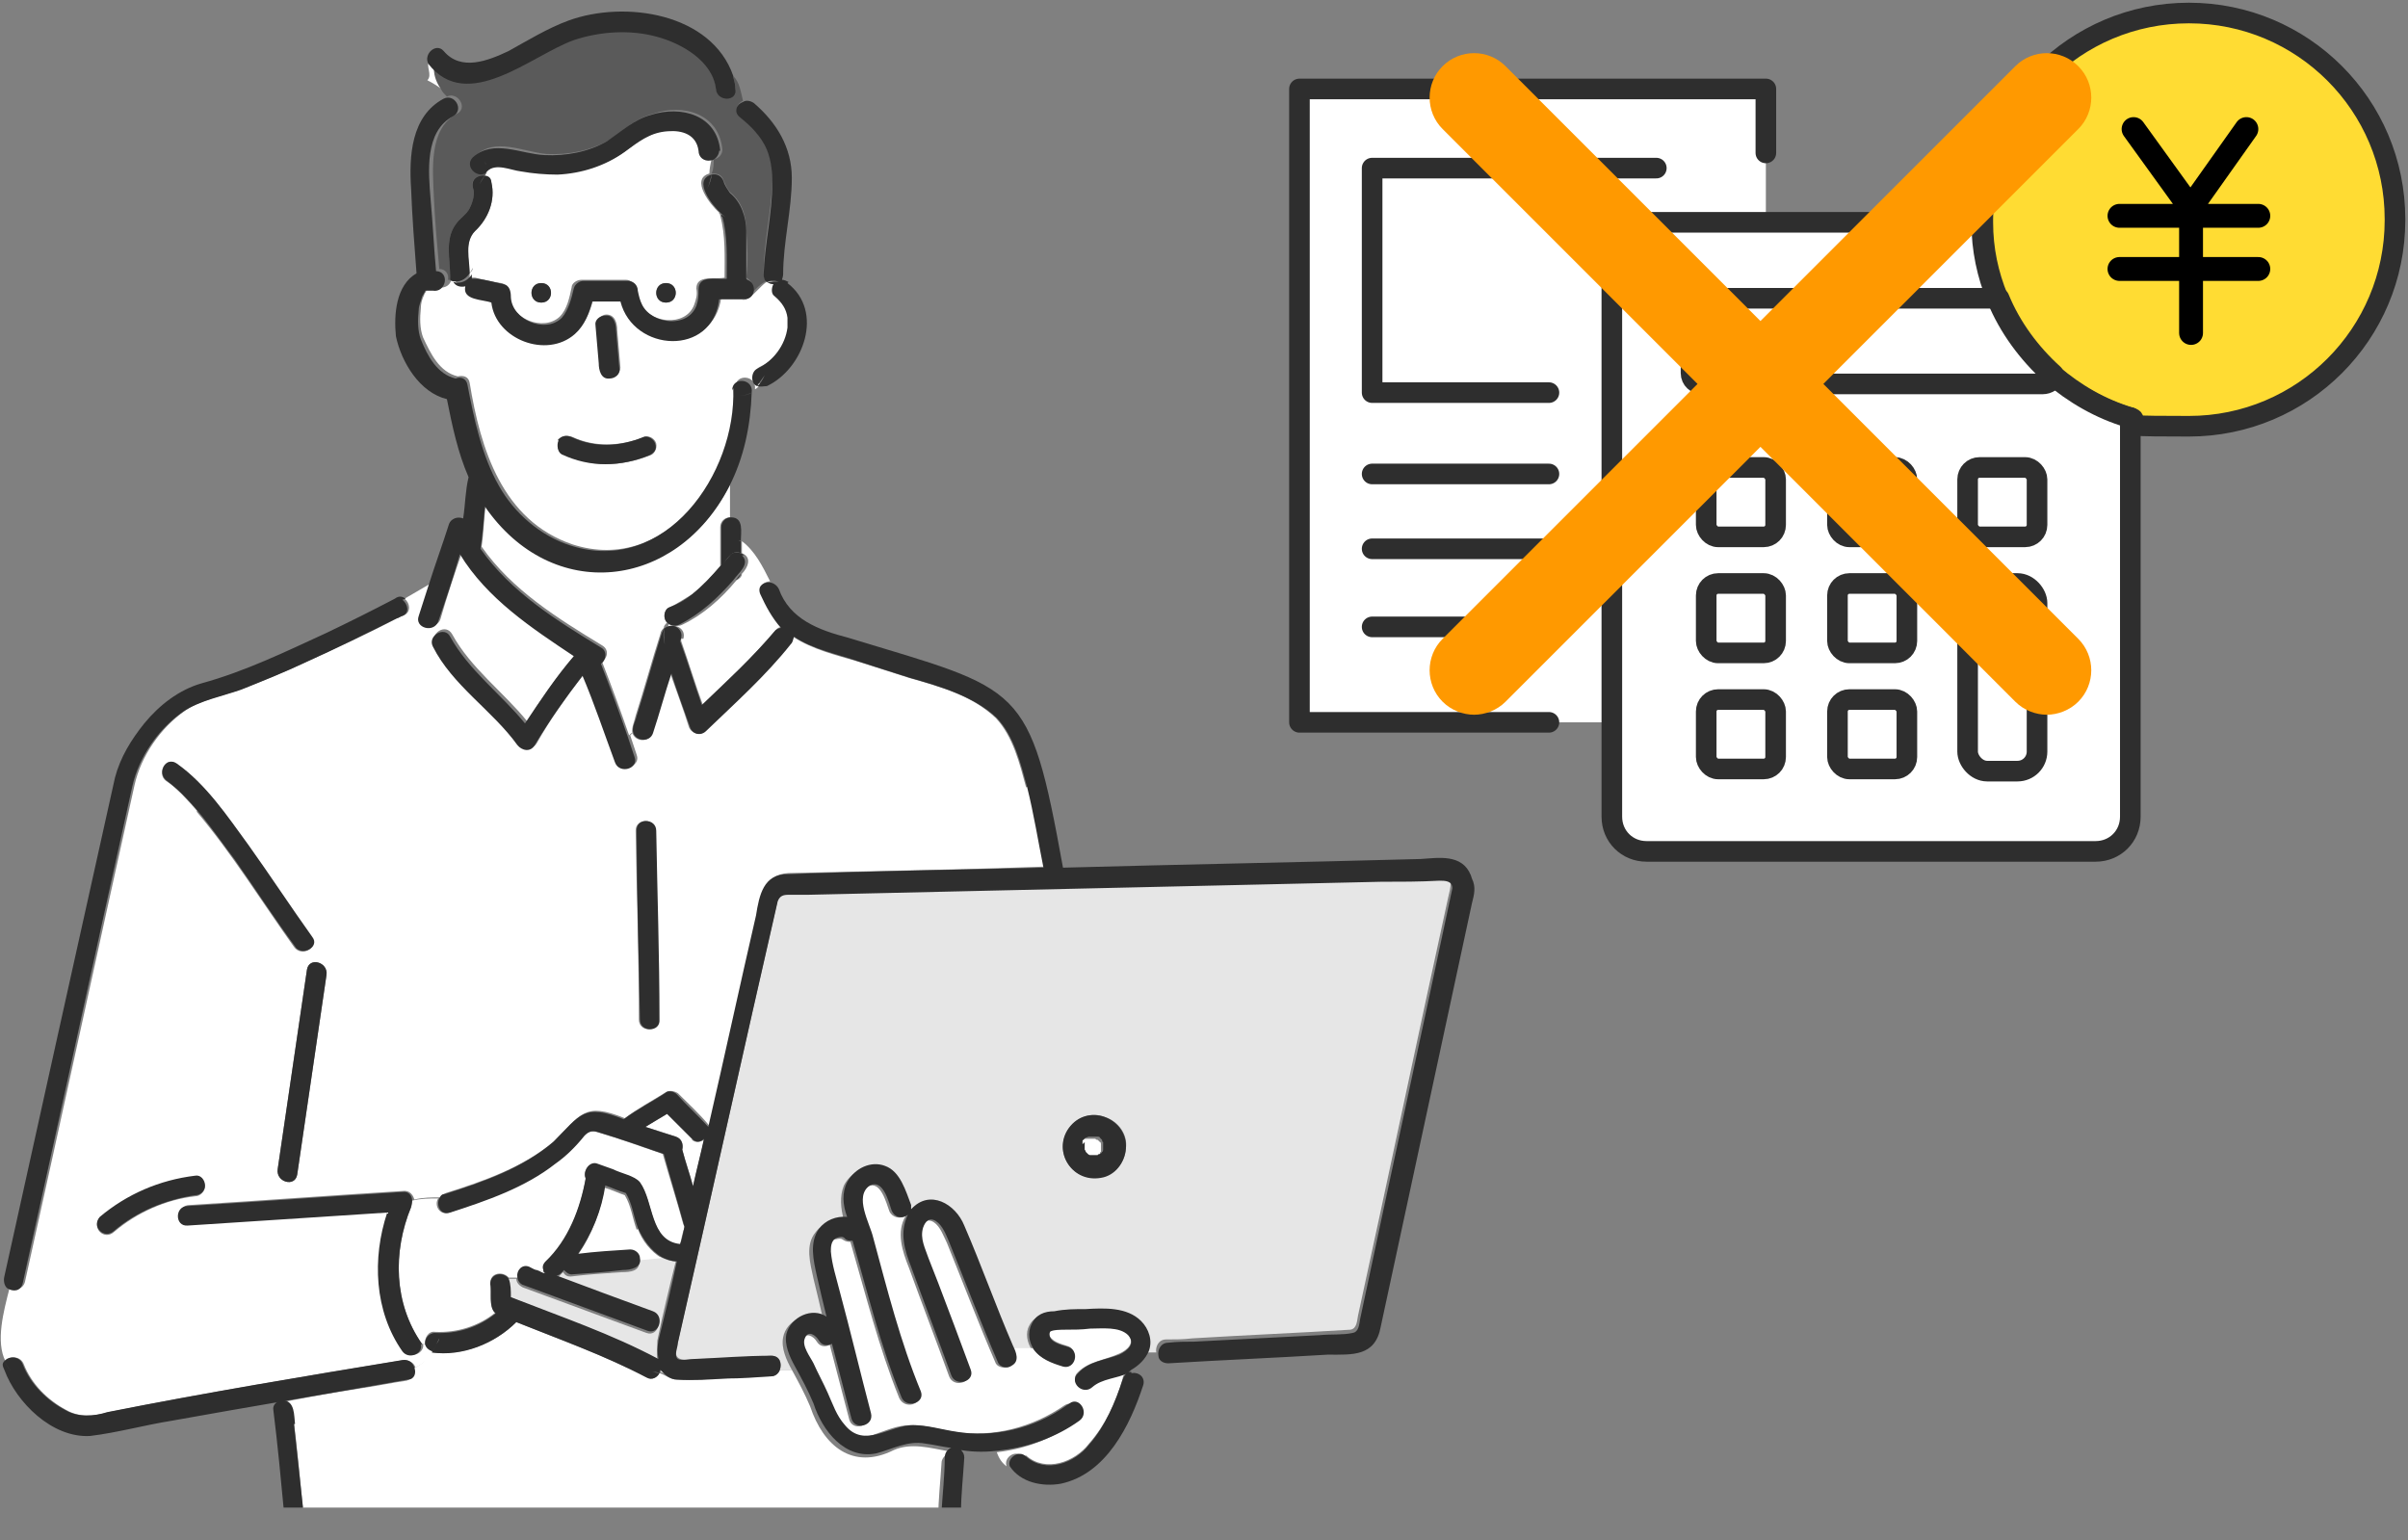
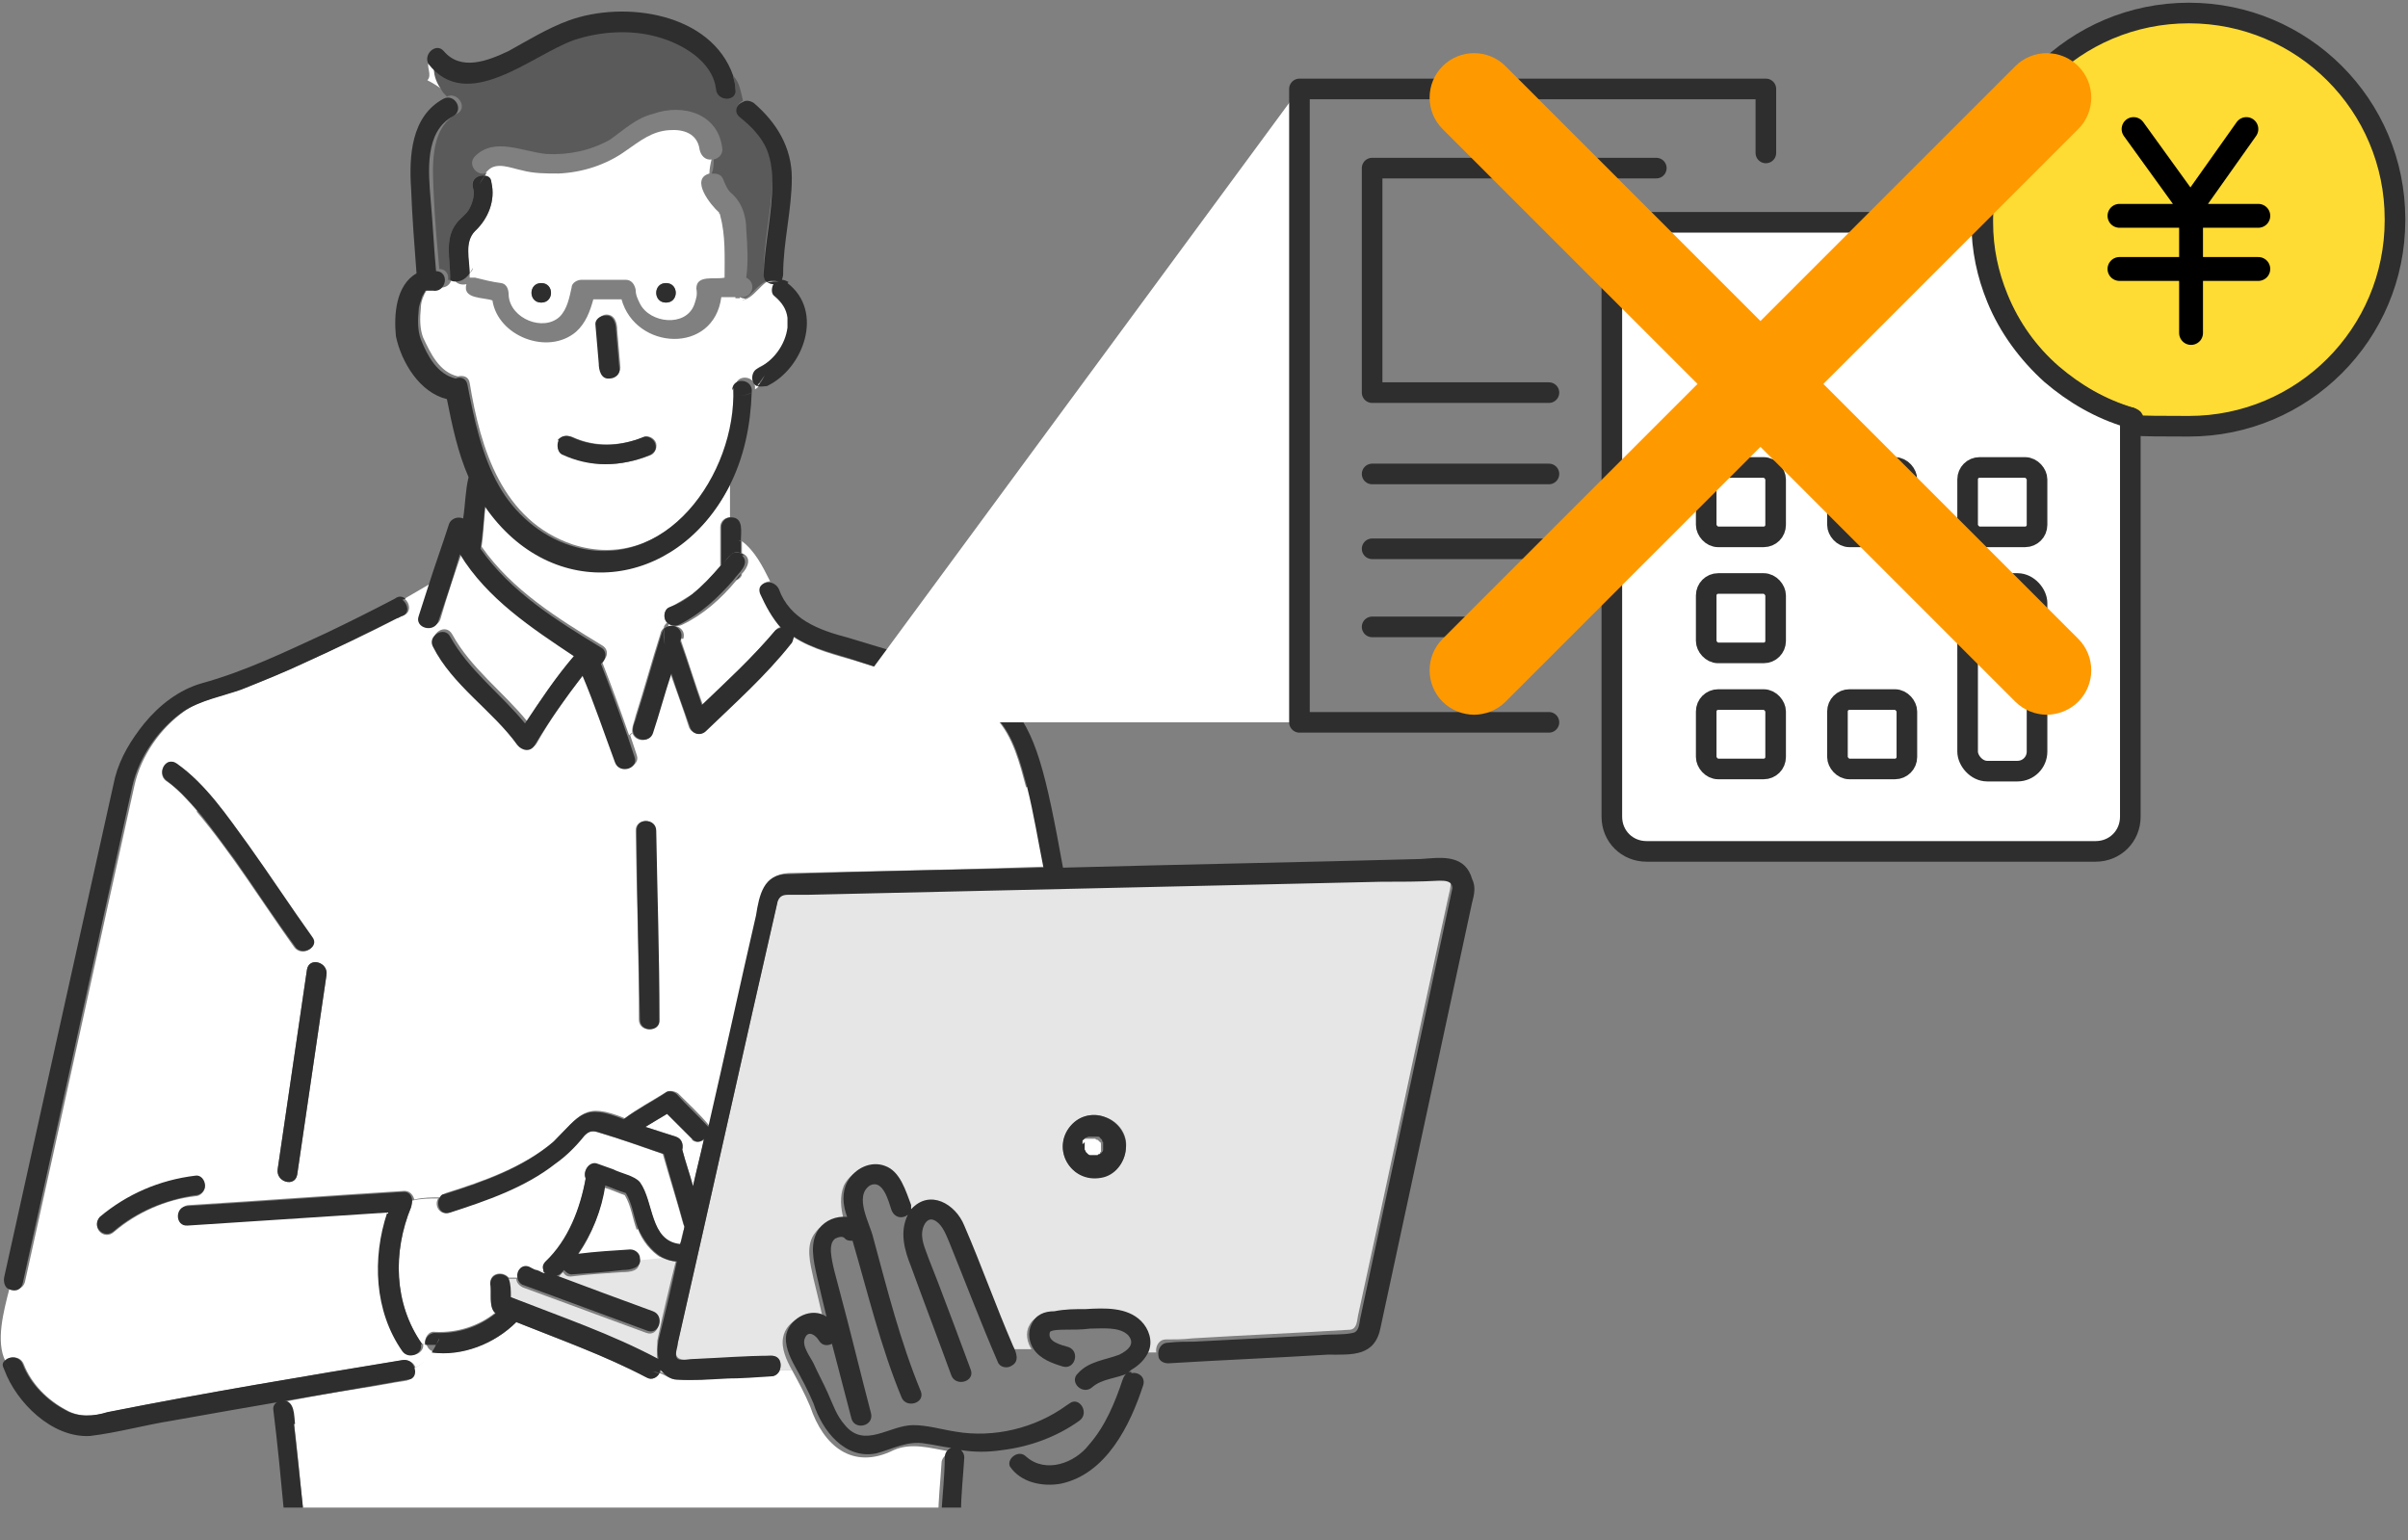
<svg xmlns="http://www.w3.org/2000/svg" id="_レイヤー_2" version="1.1" viewBox="0 0 222 142">
  <rect x="0" y="0" width="222" height="142" fill="#808080" stroke="none" />
  <defs>
    <clipPath id="clippath">
      <path d="M0 0h222v139H0z" style="fill:none" />
    </clipPath>
    <style>.st1,.st2{fill:none}.st3{fill:#e6e6e6}.st1,.st2{stroke:#000;stroke-width:2.2px;stroke-linecap:round;stroke-linejoin:round}.st2{stroke:#2e2e2e;stroke-width:1.9px}.st8{fill:#fff}.st9{fill:#2e2e2e}</style>
  </defs>
  <g id="back_2" style="clip-path:url(#clippath)">
    <path d="M99.8 105.6v.6s0 .1.1.2c0 0 0 .1.2.2 0 0 .1 0 .2.1h.7s.2 0 .2-.1c0 0 .1 0 .2-.2 0 0 0-.2.1-.2v-.7s0-.2-.1-.2l-.2-.2s-.2 0-.2-.1h-.9s-.2 0-.2.1c0 0-.1 0-.2.2 0 0 0 .1-.1.2v.3s0-.2 0 0ZM63.8 105l-2.3-2.3c-.7.4-1.3.8-2 1.2 1 .3 1.9.6 2.8.9.6.2.7.7.6 1.2.3 1.1.7 2.2 1 3.4.3-1.4.7-2.9 1-4.3-.3.2-.8.3-1.1 0ZM104.3 126.6h-.3zM61 126.2c0 .1 0 .2-.1.3.6.2 1 .6 1.6.6-.6 0-1.2-.5-1.5-.9M50.3 117.5s-.2-.2-.2-.3h-.6c.3 0 .5.2.8.3M62.8 58.9v.2c.7 2 1.3 4 2 5.9 2.3-2.2 4.7-4.5 6.8-7 .1-.1.3-.2.5-.2-.9-.9-1.5-1.9-1.9-3.1-.3-.7.3-1.1.8-1.1-.7-1.4-1.4-2.8-2.6-3.7V51c1 .4.5 1.4 0 1.9 0 .3-.3.5-.5.6-1.4 1.7-3.1 3.2-5 4.1-.4.2-.8.1-1.1-.2-.1.1-.2.3-.3.5.6-.5 1.8 0 1.5 1Z" class="st8" />
    <path d="M58.3 67.6c-.1-.5.2-1.1.3-1.6.8-2.5 1.5-5.1 2.3-7.6 0-.2.2-.4.3-.5 0-.2.1-.3.3-.5-.4-.3-.3-1.2.2-1.4.7-.3 1.4-.8 2.1-1.2 1-.8 1.8-1.6 2.6-2.6v-3.6c0-.5.4-.9.9-.9v-3c-4.9 9.6-16.3 10.8-22.5 1.8-.2 1.3-.2 2.6-.4 3.9 2.8 4 7 6.6 11.1 9.1.7.4.5 1.2 0 1.5.9 2.3 1.7 4.5 2.5 6.8l.2-.2Z" class="st8" />
    <path d="M94.6 72.6c-.6-2.2-1.2-4.7-2.8-6.4-2.2-2.1-5.2-2.9-8-3.7-1.6-.5-3.1-1-4.7-1.5-2-.6-4.2-1.1-6-2.3 0 .2 0 .5-.3.7-2.4 2.9-5.2 5.4-7.8 8-.5.5-1.3.2-1.5-.4-.5-1.6-1.1-3.2-1.7-4.9-.6 1.8-1.1 3.7-1.7 5.5-.3.9-1.5.8-1.8 0l-.2.2.6 1.8c.4 1.1-1.4 1.6-1.8.5-.9-2.7-1.9-5.4-3-8-1.6 2-3.1 4.1-4.4 6.4-.4.7-1.2.5-1.6 0-2.3-3.2-6-5.5-7.8-9.1-.5-1 1-2 1.6-.9 1.7 3.1 4.7 5.3 6.9 8 1.4-2.2 2.8-4.3 4.5-6.2-3.9-2.6-8-5.2-10.5-9.4-.7 2-1.4 4.1-2 6.2-.4 1.1-2.2.6-1.8-.5.3-.9.6-1.9.9-2.8l-2.4 1.4c.5.4.6 1.2 0 1.5-.2 0-.3.2-.5.2-2.8 1.5-5.7 2.8-8.5 4.1-1.9.9-3.9 1.7-5.9 2.5-1.7.6-3.8 1-5.3 2-2.3 1.6-4.1 4.2-4.7 6.9C9 87.7 5.7 102.9 2.3 118.2c-.2.7-.9.8-1.4.5-.6 2.3-1.3 5-.4 6.8.4-.5 1.4-.5 1.7.3.7 1.8 2.2 3.3 3.9 4.2 1.2.7 2.6.6 3.9.2 9-1.8 18.1-3.3 27.2-4.8.6 0 1 .3 1.1.7.8-.4 1.3-.9 1.7-1.5-.3 0-.6-.3-.7-.7H39c.2.8-1.1 1.5-1.7.6-2.6-3.6-2.8-8.6-1.4-12.8-6.1.4-12.3.8-18.4 1.2-1.2 0-1.2-1.8 0-1.8 6.6-.4 13.2-.9 19.8-1.3.5 0 .8.4.9.8.8-.2 1.6-.2 2.4-.2 0-.2.3-.3.5-.4 3.5-1.1 7.2-2.4 10-4.8 2.5-2.5 2.8-3.6 6.5-2.1 1.2-.9 2.5-1.6 3.8-2.4.3-.2.8-.1 1.1.1 1 1 2 1.9 2.9 3 1.5-6.5 2.9-13 4.4-19.5.3-1.8.7-3.7 2.9-3.8 7.9-.2 15.7-.3 23.6-.6-.5-2.5-.9-5-1.5-7.4ZM18 110.3c-2.7.3-5.4 1.5-7.5 3.3-.9.8-2.1-.4-1.3-1.3 2.5-2.1 5.6-3.4 8.8-3.8.5 0 .9.5.9.9s-.4.9-.9.9m.2-35.5c-.9-1-1.8-2.1-2.9-2.8-.9-.7 0-2.3.9-1.6 2.7 1.9 4.7 4.8 6.6 7.5 2 2.8 3.9 5.7 5.9 8.5.7 1-.9 1.9-1.6.9-3-4.2-5.7-8.6-9-12.5Zm11.9 15.1c-.9 6.1-1.8 12.3-2.7 18.4-.2 1.2-1.9.7-1.8-.5.9-6.1 1.8-12.3 2.7-18.4.2-1.2 1.9-.7 1.8.5M58.9 94c0-5.8-.2-11.6-.3-17.4 0-1.2 1.8-1.2 1.8 0 0 5.8.2 11.6.3 17.4 0 1.2-1.8 1.2-1.8 0M45.3 16.8c.4 1.7-.3 3.3-1.5 4.5-1 1-.6 2.6-.5 3.9.1-.2.2-.3.3-.5 0 .2-.2.4-.3.5v.4h.5c.8.2 1.6.4 2.4.5.6.1.7.7.7 1.2.2 2.1 3.2 3.3 4.7 1.9.7-.7.9-1.8 1.1-2.7 0-.4.5-.7.9-.7h4.1c.5 0 .8.4.9.9 0 .5.2.9.4 1.3.9 1.8 4.2 2.2 5 .1.2-.6.3-.9.2-1.5 0-1.3 1.7-.8 2.6-1 0-1.9.1-3.9-.4-5.7 0 0 0-.2-.1-.2v-.1c-.8-.7-2.7-3.1-.9-3.6 0-.4.1-.9.2-1.3-.6.1-1-.4-1.1-.9-.2-1.5-1.5-1.9-2.8-1.8-1.6.1-2.7 1-4 1.9-1.8 1.3-4 2-6.2 2.1-1.2 0-2.3 0-3.4-.3-1-.2-2.3-.8-3.1 0l-.2.2s0 .2-.2.3c.3 0 .5.3.6.6Zm16.1 9.3c1.2 0 1.2 1.8 0 1.8s-1.2-1.8 0-1.8m-11.5 0c1.2 0 1.2 1.8 0 1.8s-1.2-1.8 0-1.8M39.6 5.9v-.2c-.4.3.3 1.2-.2 1.7.4.2.9.5 1.3.8-.4-.6-.6-1.2-.7-2-.1-.1-.2-.2-.3-.4ZM68.2 27.5h-.6v.2c.5.2.9 0 1.2-.2-.2 0-.4 0-.6-.1Z" class="st8" />
    <path d="M70.4 25.2c0-2.8.7-5.6.8-8.4 0-1 0-2.1-.5-3.1-.5-1.2-1.5-2.1-2.5-3-.6-.5-.2-1.2.3-1.4-.2-.8-.3-1.7-.9-2.3 0 .3.2.7.2 1.1.1 1.2-1.7 1.2-1.8 0-.3-2.6-3.2-4.2-5.4-4.8-2.4-.7-5.3-.5-7.7.3-3.7 1.3-9.2 6.3-12.9 2.7 0 .8.3 1.4.7 2 .8.5 1.6.9 2.4.4-.8.4-1.6 0-2.4-.4.1.2.3.4.5.6 1-.5 2 1.1.9 1.6-2.6 1.4-2.2 5.2-2.1 7.7.1 2.2.3 4.4.5 6.6.6 0 .9.5.8 1 .1 0 .2 0 .3.1 0-.1-.1-.3-.1-.4 0-1.6-.5-3.4.5-4.8.4-.6 1-.9 1.3-1.5s.5-1.2.3-1.9c-.2-.6.2-1 .7-1.1 0-.1 0 0 0 0h.4s.1-.2.2-.3c-.8.5-1.9-.7-1.1-1.5 1.8-1.8 4.4-.4 6.6-.2 2 .1 4-.3 5.8-1.3 1.3-.9 2.4-2 4-2.4 2.8-1 6.1 0 6.4 3.3 0 .4-.3.8-.8.9 0 .4 0 .9-.2 1.3.4 0 .9 0 1.1.6.2.5.4.9.6 1.1 1.1.9 1.5 2.2 1.5 3.5.1 1.4.2 2.9 0 4.4 1 .5.6 2-.7 1.8.2 0 .4.1.6.1.7-.4 1.2-1.3 2-1.6-.2-.1-.3-.4-.3-.7" style="fill:#5a5a5a" />
    <path d="M88.5 134.2v-.2h-.2zM87.4 133.8c-1.7-.3-3.4-.8-5-.1-3.8 1.9-6.5-.4-7.7-4-.5-1.2-1.1-2.3-1.7-3.4h-1.1c-.1.3-.4.6-.8.6-1.4 0-2.8.1-4.2.2-1.5 0-3 .2-4.5.1-.6 0-1-.4-1.6-.6-.2.4-.7.7-1.2.4-3.8-2-8-3.5-12-5.1-2 2-4.9 3.1-7.8 2.8-.4.6-.9 1.1-1.7 1.5.1.4 0 .9-.6 1.1-1.4.2-2.8.5-4.2.7-2.6.4-5.3.9-7.9 1.4v.2c.6-.6 1.5-.1 1.6.7.4 3.2.7 6.4 1 9.6h58.5c0-1.6.2-3.3.3-5 0-.4.3-.7.6-.9ZM40.1 26.6c-.2.1-.5.1-.7 0 0 0-.1.1-.1.2s-.2.3-.2.4q-.3.6-.3 1.2c-.1.9-.1 1.9.2 2.7.7 1.5 1.5 3.2 3.2 3.6.5-.1 1 0 1.1.6 1 6.1 3 12.7 9.5 14.9 8.7 2.8 15.3-6.6 15-14.5 0-1.3 2-1.1 1.8.2.2-.1.4-.3.5-.5-.6-.3-.7-1.3 0-1.6 1.5-.7 2.5-2.2 2.8-3.8v-.9c-.1-.8-.5-1.4-1.2-2-.3-.3-.3-.8-.1-1.1-.2 0-.4 0-.6-.2-1.1.5-1.8 2.3-3.2 1.8v-.2h-1.3c-.7 5.3-7.9 4.9-9.2.2h-2.6c-.3 1.1-.7 2.2-1.6 3-2.6 2.2-7.2.4-7.7-2.9-.8-.3-2.8-.1-2.4-1.5-.4.1-.9 0-1.1-.4-.1 0-.2 0-.3-.1 0 .5-.5.9-1.1.8ZM55.9 29c.8 0 1 .8 1 1.4.1 1.2.2 2.4.3 3.5 0 .5-.5.9-.9.9-.8 0-1-.8-1-1.4-.1-1.2-.2-2.4-.3-3.5 0-.5.5-.9.9-.9m-4.4 11.6c.3-.5.8-.5 1.3-.3 2.2 1 4.5.8 6.6 0 .5-.2 1 .2 1.1.6.1.5-.2 1-.6 1.1-1.3.5-2.7.8-4 .8-1.4 0-2.7-.4-4-.9-.5-.2-.6-.9-.3-1.3ZM63 112.9c-.6-2.2-1.3-4.4-1.9-6.5-2-.7-4-1.4-6-2-.6-.2-.9 0-1.3.3-.8 1-1.7 1.9-2.7 2.6-2.9 2.1-6.3 3.4-9.7 4.5-.9.3-1.4-.7-1-1.3-.8 0-1.6 0-2.4.2 0 .2 0 .4-.1.6-1.7 4.2-1.6 8.9 1 12.6h.3c-.1-.5.3-1.2.9-1.1 2 .1 4-.5 5.6-1.8-.7-.5-.4-1.9-.5-2.7 0-1 1.2-1.1 1.7-.5h.8c0-.6.4-1.2 1.1-.9.2 0 .5.2.7.3h.6c0-.3 0-.6.2-.8 2.1-2 3.2-4.9 3.7-7.7-.4-.6.4-1.5 1.1-1.3l1.4.5c.8.4 2 .5 2.5 1.2 1.3 1.8.9 5.4 3.7 5.7.1-.5.2-1.1.4-1.6v-.1Z" class="st8" />
    <path d="M58.9 116.2c.2 1-.8 1.1-1.6 1.1-1.5.1-3.1.2-4.7.4-.3 0-.5-.1-.7-.4-.2.2-.4.5-.7.5 3 1.1 6 2.2 8.9 3.3 1.1.4.6 2.2-.5 1.8l-11.4-4.2c-.4-.2-.6-.5-.6-.8h-.8c.3.5.1 1.2.2 1.7 4.5 1.8 9.2 3.4 13.6 5.7-.1-.5 0-1.1 0-1.7.5-2.4 1.1-4.9 1.7-7.3-.5 0-1-.2-1.4-.4l-2.1.2Z" class="st3" />
    <path d="M58.7 113.4c-.4-1.1-.5-2.2-1.1-3.2-.6-.2-1.2-.5-1.9-.7-.3 2.2-1.2 4.5-2.5 6.3 1.6-.1 3.2-.2 4.8-.4.5 0 .8.3.9.8l2.1-.2c-1-.6-1.8-1.6-2.2-2.7Z" class="st8" />
    <path d="M132.8 81c-20 .5-40 .9-60.1 1.4-.4 0-.8 0-1 .6-3.1 13.6-6.1 27.2-9.2 40.7-.5 1.6 0 1.8 1.5 1.6 2.4 0 4.7-.2 7.1-.3.8 0 1 .7.8 1.3H73c-.5-.9-1-2-.8-3 .3-1.6 2.3-2.5 3.7-1.6-.3-1.3-.6-2.6-.9-3.8-.3-1.4-.8-3.1.2-4.3.6-.8 1.7-1.2 2.6-1.1-.3-1.1-.4-2.2 0-3.2.6-1.2 2.1-2 3.5-1.5 1.5.5 1.9 2.3 2.4 3.6v.4c1.7-1.9 4.1-.4 4.9 1.5 1.6 3.7 3 7.4 4.5 11.1h2c-.4-.6-.6-1.5-.2-2.2.4-.8 1.3-1.1 2.1-1.2 1 0 1.9-.2 2.9-.2 1.7 0 3.8-.2 5.1 1.1.7.7 1.1 1.8.7 2.8h.9c-.1-.5.2-1.2.9-1.2.8 0 1.6 0 2.4-.1 4.9-.3 9.8-.5 14.6-.8.6-.1.6-.8.7-1.3 2.8-12.8 5.5-25.7 8.3-38.5.2-1 .7-2.1-.9-1.9Zm-29 24.9c-.2 2.8-3.9 3.7-5.4 1.3-1.4-2.3 1-5.2 3.5-4.2 1.2.4 2.1 1.6 1.9 2.9" class="st3" />
-     <path d="M94.6 134.2c1.8 1.6 4.5.6 5.8-1.1 1.5-1.7 2.5-3.8 3.1-6 0-.3.3-.5.5-.6-1.1.6-2.4.5-3.3 1.3s-2.2-.5-1.3-1.3c1-1 2.5-1.1 3.8-1.7.7-.3 1.5-1 .8-1.8-.8-.9-2.4-.6-3.5-.6-.8 0-1.5 0-2.3.1-.4 0-1.7-.1-1.5.5.2.7 1.1.9 1.7 1.1 1.1.3.7 2.1-.5 1.8-1-.3-2.1-.7-2.7-1.6h-2c.3.5.6 1.2-.1 1.7-.4.2-1.1.1-1.3-.3-1.6-3.7-3-7.4-4.5-11.1-.3-.6-.6-1.5-1.2-1.9s-1.1 0-1.2.6c-.2.9.2 1.9.5 2.8.3.8.6 1.5.9 2.3 1 2.7 2 5.4 3 8 .4 1.1-1.4 1.6-1.8.5-1.2-3.3-2.5-6.7-3.7-10-.6-1.5-1.2-3.3-.3-4.8-.5.3-1.2.2-1.5-.4-.3-.8-.8-2.9-2-2.3-1.5 1 0 3.4.3 4.8 1.4 4.8 2.5 9.6 4.4 14.2.4 1.1-1.3 1.6-1.8.5-1.9-4.7-3.1-9.6-4.5-14.4-.2 0-.4 0-.7-.2-.2-.2-.7 0-.9 0-.4.3-.5.7-.4 1.2 0 1.2.4 2.4.8 3.6 1 3.8 1.9 7.6 2.9 11.3.3 1.1-1.5 1.6-1.8.5l-1.8-6.9c-.4.2-.9.2-1.2-.3s-1-.9-1.3-.2c-.2.7.5 1.7.8 2.3.5.9.9 1.7 1.3 2.7.7 1.9 1.9 4.6 4.4 3.8 1.2-.4 2.2-.9 3.5-.9s2.6.4 3.9.6c3.6.6 7.3-.4 10.2-2.4 1-.7 1.9.9.9 1.6-2.1 1.5-4.5 2.4-7.1 2.7.2.6.5 1 .9 1.3-.3-.8.8-1.6 1.5-.9ZM100 106.4" class="st8" />
    <path d="M67.4 47.7v2.7zc-.5 0-.9.4-.9.9v3.6c.5-.5.9-1.6 1.8-1.2v-1.1s-.1 0-.2-.1c0 0 .1 0 .2.1 0-.8.3-2.2-.9-2.2M68.3 52.9c-.2.2-.3.4-.5.6.2-.1.4-.3.5-.6M56.2 34.9c.5 0 1-.4.9-.9-.1-1.2-.2-2.4-.3-3.5 0-.6-.2-1.5-1-1.4-.5 0-1 .4-.9.9.1 1.2.2 2.4.3 3.5 0 .6.2 1.5 1 1.4M51.5 40.6c-.2.4-.1 1.1.3 1.3 1.3.6 2.6.9 4 .9s2.8-.3 4-.8c.5-.2.8-.6.6-1.1-.1-.4-.7-.8-1.1-.6-2.2.9-4.5 1-6.6 0-.5-.2-1-.1-1.3.3ZM49.9 26.1c-1.2 0-1.2 1.8 0 1.8s1.2-1.8 0-1.8M61.4 26.1c-1.2 0-1.2 1.8 0 1.8s1.2-1.8 0-1.8M72.7 26c-.2-.1-.4-.2-.6-.2 0-.1.1-.3.1-.5 0-3 .8-5.9.8-8.9 0-2.8-1.4-5.1-3.5-6.9-.3-.2-.7-.3-1-.1.1.7.3 1.3.9 1.9-.5-.5-.7-1.2-.9-1.9-.6.2-.9.9-.3 1.4 1 .8 2 1.8 2.5 3 .4 1 .5 2 .5 3.1 0 2.8-.7 5.6-.8 8.4 0 .3.1.6.3.7.3-.1.7-.2 1.1 0 0-.6-1.2-1.2-.6-1.8-.6.6.6 1.2.6 1.8-.4-.1-.8 0-1.1 0 .2.1.3.2.6.2-.2.4-.2.9.1 1.1.7.6 1.1 1.2 1.2 2v.9c-.2 1.6-1.3 3.1-2.8 3.8-.6.3-.6 1.4 0 1.6.2-.3.4-.6.7-1-.2.4-.4.8-.7 1 .3.1.6 0 .9 0 3.4-1.6 5.3-6.9 1.9-9.5ZM67.6 7c-2-5.8-10-7-15.2-5.1-1.9.7-3.7 1.8-5.5 2.8-1.9.9-4.4 1.9-6 0-.7-.8-1.9.3-1.4 1.2h.4-.4c3.6 4.6 9.5-.8 13.4-2.2 2.4-.8 5.2-1 7.7-.3 2.2.6 5.1 2.2 5.4 4.8.1 1.2 2 1.2 1.8 0 0-.4-.1-.7-.2-1.1Z" class="st9" />
-     <path d="M68.8 25.7v-4.4c0-1.3-.5-2.7-1.5-3.5-.2-.3-.5-.7-.6-1.1-.2-.5-.6-.7-1.1-.6 0 .4-.2.9-.4 1.3v-.6.6c.2-.4.3-.9.4-1.3-1.8.5.1 2.9.9 3.6s0 0 0 .1c0 0 0 .2.1.2.5 1.8.4 3.8.4 5.7-.9.1-2.6-.4-2.6 1 0 .6 0 .9-.2 1.5-.8 2.1-4.1 1.7-5-.1-.2-.4-.3-.8-.4-1.3 0-.5-.4-.9-.9-.9h-4.1c-.4 0-.8.3-.9.7-.2.9-.5 2-1.1 2.7-1.5 1.5-4.6.2-4.7-1.9 0-.5-.1-1.1-.7-1.2-.8-.2-1.6-.4-2.4-.5h-.5v-.4c-.4.6-1 .9-1.7.7.2.4.7.5 1.1.4-.3 1.3 1.6 1.2 2.4 1.5.4 3.4 5.1 5.2 7.7 2.9.9-.8 1.3-1.9 1.6-3h2.6c1.2 4.7 8.5 5.1 9.1-.2h1.3V26v1.6h1c1.1 0 1.2-1.5.3-1.8Z" class="st9" />
    <path d="M45.3 16.8c0-.4-.3-.6-.6-.6-.3.5-.8 1-.4 1.7-.3-.7 0-1.2.4-1.7-.6-.1-1.3.3-1.1 1.1.2.6 0 1.3-.3 1.9s-.9.9-1.3 1.5c-1 1.4-.5 3.2-.5 4.8 0 .2 0 .3.1.4.7.2 1.3-.1 1.7-.7 0-1.3-.5-2.9.5-3.9 1.2-1.1 1.9-2.8 1.5-4.5" class="st9" />
-     <path d="M66.4 13.9c-.3-3.3-3.6-4.2-6.4-3.3-1.5.4-2.7 1.5-4 2.4-1.7 1-3.8 1.4-5.8 1.3-2.2-.1-4.7-1.5-6.6.2-.8.8.3 1.9 1.1 1.5.2-.3.2-.6 0-1.1.2.4.1.7 0 1.1 0 0 .1 0 .2-.2.8-.8 2.2-.1 3.1 0 1.1.2 2.3.3 3.4.3 2.2-.1 4.4-.8 6.2-2.1 1.2-.9 2.3-1.8 4-1.9 1.3-.1 2.6.3 2.8 1.8 0 .6.5 1 1.1.9v-1.1 1.1c.4 0 .8-.5.8-.9ZM39.2 123.9c0 .3.3.6.7.7.1-.2.3-.4.4-.7z" class="st9" />
    <path d="M135.6 80.7c-.8-2-3-1.6-4.6-1.5-11 .3-22 .5-33 .8-3.1-17.1-3.7-16.3-19.8-21.2-2.7-.7-5.4-1.7-6.4-4.5-.2-.4-.6-.6-.9-.6.3.6.6 1.1.9 1.6-.3-.5-.6-1.1-.9-1.6-.6 0-1.1.4-.8 1.1.5 1.1 1.1 2.2 1.9 3.1-.2 0-.3.1-.5.2-2.1 2.5-4.5 4.7-6.8 6.9-.7-2-1.3-4-2-5.9.5-1-.6-1.8-1.4-1.2-.2.6 0 1.3 0 1.7 0-.4-.3-1.1 0-1.7-.1 0-.2.3-.3.5-.8 2.5-1.5 5.1-2.3 7.6-.1.5-.5 1.1-.3 1.6.4-.3.9-.6 1.2-1.3-.3.7-.8 1-1.2 1.3.2.7 1.5.9 1.8 0 .6-1.8 1.1-3.7 1.7-5.5.5 1.6 1.1 3.2 1.7 4.9.2.7 1 .9 1.5.4 2.7-2.6 5.5-5.1 7.8-8 .2-.2.2-.4.3-.7 1.8 1.2 4 1.6 6 2.3 1.6.5 3.1 1 4.7 1.5 2.8.8 5.9 1.7 8 3.7 1.6 1.7 2.2 4.2 2.8 6.4.6 2.4 1 4.9 1.5 7.4-7.9.2-15.7.3-23.6.6-2.2 0-2.6 1.9-2.9 3.8-1.5 6.5-2.9 13-4.4 19.5-.9-1-2-2-2.9-3-.3-.3-.8-.4-1.1-.1-1.2.8-2.6 1.5-3.8 2.4-3.7-1.5-4-.4-6.5 2.1-2.8 2.4-6.5 3.7-10 4.8-.3 0-.4.2-.5.4h.8-.8c-.3.6.1 1.6 1 1.3 3.4-1.1 6.9-2.3 9.7-4.5 1-.7 1.9-1.6 2.7-2.6.4-.4.7-.5 1.3-.3 2 .6 4 1.3 6 2 .6 2.2 1.3 4.5 1.9 6.7-.1.5-.2 1.1-.4 1.6-2.8-.3-2.4-3.9-3.7-5.7-.5-.6-1.7-.8-2.5-1.2l-1.4-.5c-.7-.3-1.4.6-1.1 1.3-.5 2.8-1.6 5.7-3.7 7.7-.3.3-.3.6-.2.8q.9 0 1.5-.6-.45.45-1.5.6c0 .1 0 .2.2.3-.3 0-.5-.2-.8-.3h-1 1c-.2 0-.5-.2-.7-.3-.7-.3-1.2.4-1.1.9.7 0 1.4.3 2.1 0-.7.3-1.4 0-2.1 0 0 .3.2.7.6.8l11.4 4.2c1.1.4 1.6-1.4.5-1.8-3-1.1-6-2.2-8.9-3.3.3 0 .5-.3.7-.5.2.2.4.4.7.4 1.5-.1 3.1-.2 4.7-.4.7 0 1.8-.2 1.6-1.1h-1.8c0 .1 1.8 0 1.8 0 0-.4-.4-.8-.9-.8-1.6.1-3.2.2-4.8.4 1.3-1.9 2.2-4.1 2.5-6.3.6.2 1.2.5 1.9.7.6 1 .7 2.1 1.1 3.2.5 1.1 1.2 2.1 2.2 2.7h2c0-.1-2 0-2 0 .4.2.9.4 1.4.4-.5 2.4-1.1 4.9-1.7 7.3-.1.6-.1 1.1 0 1.7-4.3-2.3-9-3.9-13.6-5.7 0-.6 0-1.2-.2-1.7-.3 0-.5.2-.8.5.3-.3.5-.4.8-.5-.5-.7-1.7-.5-1.7.5.2.8-.2 2.2.5 2.7-1.6 1.3-3.6 1.9-5.6 1.8-.6 0-1 .6-.9 1.1h1l.3-.6c0 .2-.2.4-.3.6h.3-.3c-.1.2-.2.4-.4.7 2.8.4 5.8-.8 7.8-2.8 4 1.6 8.2 3.1 12 5.1.5.3 1 0 1.2-.4-.2 0-.5-.1-.7-.1.3 0 .5 0 .7.1 0 0 0-.2.1-.3.3.4.9.9 1.5.9.2 0 .5 0 .8-.2-.3.1-.5.2-.8.2 1.5.1 3 0 4.5-.1 1.4 0 2.8-.1 4.2-.2.4 0 .7-.3.8-.6h-3 3c.2-.6 0-1.3-.8-1.3-2.4 0-4.7.2-7.1.3-.4 0-1.2.2-1.5 0-.4-.3 0-1.1 0-1.5 3.1-13.6 6.1-27.2 9.2-40.7.2-.5.5-.6 1-.6h1.8l52.8-1.2c1.8 0 3.6 0 5.4-.1.5 0 1.2 0 1.2.7-2.8 13.2-5.7 26.5-8.5 39.7-.1.5-.1 1.2-.7 1.3-.9.2-2 .1-3 .2-3.9.2-7.8.4-11.6.6-.8 0-1.6 0-2.4.1-.7 0-1 .7-.9 1.2h1.2-1.2c0 .4.4.7.9.7 4.9-.3 9.8-.5 14.7-.8 2.3 0 4.4.2 4.9-2.6l8.4-39c.2-.8.4-1.5 0-2.3Zm-71.7 28.7c-.3-1.1-.7-2.2-1-3.4.1-.4 0-1-.6-1.2-1-.3-1.9-.6-2.8-.9.7-.4 1.3-.8 2-1.2l2.3 2.3c.4.4.8.3 1.1 0-.3 1.4-.7 2.9-1 4.3Z" class="st9" />
    <path d="M67.6 35.8c.3 7.9-6.3 17.3-15 14.5-2.8-.9-5.2-3-6.6-5.5-1.6-2.8-2.3-6.2-2.9-9.3-.1-.6-.6-.8-1.1-.6-1.7-.4-2.6-2.1-3.2-3.6-.3-.8-.3-1.8-.2-2.7 0-.4.2-.8.3-1.2 0-.1.2-.3.2-.4 0 0 .1-.1.1-.2h.7c.6.1 1-.3 1.1-.8s-.2-1-.8-1c-.2-2.2-.3-4.4-.5-6.6-.2-2.5-.6-6.3 2.1-7.7 1-.6.1-2.1-.9-1.6-3 1.6-3.2 5.3-3 8.3.1 2.6.3 5.2.5 7.8-1.9 1.1-2.1 3.8-1.9 5.8.5 2.4 2.2 5.2 4.7 5.8.5 2.5 1 4.9 2 7.2-.3 1.2-.3 2.5-.5 3.8-.5-.2-1.1 0-1.3.5-.6 1.9-1.3 3.8-1.9 5.7l1.1-.7-1.1.7c-.3.9-.6 1.9-.9 2.8-.4 1.1 1.4 1.6 1.8.5.7-2 1.4-4.1 2-6.2 2.5 4.1 6.6 6.8 10.5 9.4-1.7 2-3.1 4.1-4.5 6.2-2.2-2.7-5.2-4.9-6.9-8-.5-1-2.1-.1-1.6.9 1.8 3.6 5.5 5.9 7.8 9.1.4.5 1.2.7 1.6 0 1.3-2.2 2.8-4.3 4.4-6.4 1.1 2.6 2 5.3 3 8 .4 1.1 2.2.6 1.8-.5l-.6-1.8c-.2.2-.4.5-.4.9 0-.4.2-.7.4-.9-.8-2.3-1.6-4.5-2.5-6.8.5-.3.6-1.2 0-1.5-4.1-2.5-8.3-5.1-11.1-9.1.2-1.3.3-2.6.4-3.9 6.2 9 17.6 7.7 22.5-1.8v-1 1c1.4-2.7 2-5.7 2.1-8.7-.3.2-.8.3-1.3.3.5 0 .9-.1 1.3-.3.2-1.3-1.8-1.5-1.8-.2ZM37.4 55.2l-2 1.2zc-.3-.2-.6-.3-1 0-2.1 1.1-4.3 2.2-6.4 3.2-3.7 1.7-7.4 3.5-11.4 4.6-2.1.6-3.9 2-5.3 3.7-1.2 1.5-2.2 3.1-2.7 5l-.6 2.7C6.8 88.8 3.6 103.2.4 117.7c-.1.4 0 .9.3 1.1.2-.8.4-1.4.5-2.1-.1.6-.3 1.3-.5 2.1.5.3 1.2.3 1.4-.5C5.5 103 8.8 87.8 12.2 72.5c.6-2.7 2.4-5.3 4.7-6.9 1.5-1 3.6-1.4 5.3-2 2-.8 4-1.6 5.9-2.5 2.9-1.3 5.7-2.7 8.5-4.1.2 0 .3-.2.5-.2.7-.3.5-1.1 0-1.5ZM38.9 123.9h-1.4zc-2.6-3.7-2.7-8.5-1-12.6 0-.2.1-.4.1-.6-.8.2-1.6.5-2.3 1 .8-.5 1.6-.8 2.3-1 0-.4-.3-.9-.9-.8-6.6.4-13.2.9-19.8 1.3-1.2 0-1.2 1.9 0 1.8 6.1-.4 12.3-.8 18.4-1.2-1.4 4.2-1.2 9.1 1.4 12.8.6.8 1.9.2 1.7-.6ZM104.3 126.6v1.6-1.7h-.3c.1 0 .2-.1.3-.2v-.7.7c.7-.4 1.3-1 1.6-1.7h-1.4 1.4c.4-1 0-2.1-.7-2.8-1.3-1.3-3.4-1.2-5.1-1.1-1 0-1.9 0-2.9.2-.9 0-1.7.3-2.1 1.2-.4.8-.2 1.7.2 2.3h1.5-1.5c.6.9 1.7 1.3 2.7 1.6 1.1.3 1.6-1.4.5-1.8-.7-.2-2-.5-1.7-1.4.2-.2 1.1-.2 1.4-.2.8 0 1.5 0 2.3-.1 1.1 0 2.7-.2 3.5.6.7.8 0 1.4-.8 1.8-1.3.5-2.8.6-3.8 1.7-.9.8.4 2.1 1.3 1.3s2.3-.8 3.3-1.3c-.2 0-.4.3-.5.6-.7 2.1-1.6 4.3-3.1 6-1.3 1.7-4 2.7-5.8 1.1-.7-.7-1.8.2-1.5.9.7.4 1.7.4 2.7.4-1 0-2 0-2.7-.4 1 1.5 3 1.9 4.7 1.6 4.2-.9 6.4-5.4 7.6-9.1.2-.7-.4-1.2-1-1.1ZM86.5 139.6v.7c0 .5.4.9.9.9.9 0 .9-1 1-1.7h-1.8Z" class="st9" />
    <path d="M98.3 129.6c-2.9 2.1-6.7 3-10.2 2.4-1.3-.2-2.6-.6-3.9-.6-2.2 0-4.5 2.2-6.3 0-.8-.9-1.1-1.9-1.6-3-.4-.9-.9-1.8-1.3-2.7-.3-.6-1.1-1.6-.8-2.3.3-.8 1-.3 1.3.2s.8.5 1.2.3l1.8 6.9c.3 1.1 2.1.7 1.8-.5-1-3.8-1.9-7.6-2.9-11.3-.3-1.2-.7-2.4-.8-3.6 0-.4 0-.9.4-1.2.2-.1.7-.3.9 0 .2.2.4.2.7.2 1.4 4.8 2.6 9.8 4.5 14.4.4 1.1 2.2.6 1.8-.5-1.9-4.6-3.1-9.4-4.4-14.2-.3-1.3-1.8-3.8-.3-4.8 1.2-.6 1.7 1.4 2 2.3.3.7 1 .8 1.5.4-.8 1.6-.3 3.3.3 4.8 1.2 3.3 2.5 6.7 3.7 10 .4 1.1 2.2.6 1.8-.5-1-2.7-2-5.4-3-8-.3-.8-.6-1.5-.9-2.3-.3-.9-.8-1.8-.5-2.8.2-.6.6-1 1.2-.6s.9 1.2 1.2 1.9c1.5 3.7 2.9 7.4 4.5 11.1.2.5.9.6 1.3.3.7-.4.4-1.2.1-1.8h-1.6 1.6c-1.6-3.7-2.9-7.4-4.5-11.1-.8-2-3.2-3.4-4.9-1.5v-.4c-.5-1.3-1-3.1-2.4-3.6-1.3-.5-2.8.2-3.5 1.5-.5 1-.4 2.1 0 3.2-1-.1-2 .3-2.6 1.1-.9 1.3-.5 2.9-.2 4.3.3 1.3.6 2.6.9 3.8-1.3-.9-3.3 0-3.7 1.6-.2 1 .3 2.1.8 3h.9-.9c.6 1.1 1.2 2.2 1.7 3.4.8 2.5 2.9 5.2 5.8 4.6 1.5-.4 2.9-1.2 4.5-.9.8.1 1.6.3 2.4.4-.3.1-.6.4-.6.9 0 1.6-.2 3.3-.3 5h1.8c0-1.6.2-3.3.3-5 0-.3-.1-.5-.3-.7 1.2.2 2.5.2 3.8 0v-.8.8c2.5-.3 5-1.2 7.1-2.7 1-.7 0-2.3-.9-1.6Zm-10.1 6.9.2-3.7zM38.2 126.1c-.2 0-.4.2-.7.3.2 0 .5-.2.7-.3-.1-.4-.5-.8-1.1-.7-9.1 1.5-18.1 3-27.2 4.8-1.3.4-2.7.5-3.9-.2-1.7-.9-3.2-2.4-3.9-4.2-.3-.8-1.3-.8-1.7-.3.3.6.8 1.2 1.5 1.5-.8-.4-1.2-.9-1.5-1.5-.2.2-.2.4 0 .8 1.1 3 4.4 6.3 7.9 6.1 2.5-.3 5-1 7.5-1.4 7.2-1.3 14.5-2.5 21.8-3.8.6 0 .8-.6.6-1.1M26.2 139.6c0 .6.2 1.3 1 1.3.7 0 1.1-.6.9-1.3h-1.8Z" class="st9" />
    <path d="M27.2 131.3c-.1-.8 0-2.1-1.1-2.2-.5 0-1 .4-.9.9.4 3.2.7 6.4 1 9.6H28c-.3-2.8-.6-5.5-.9-8.3ZM60.8 94c0-5.8-.2-11.6-.3-17.4 0-1.2-1.9-1.2-1.8 0 0 5.8.2 11.6.3 17.4 0 1.2 1.9 1.2 1.8 0M27.4 108.3c.9-6.1 1.8-12.3 2.7-18.4.2-1.2-1.6-1.7-1.8-.5-.9 6.1-1.8 12.3-2.7 18.4-.2 1.2 1.6 1.7 1.8.5M27.2 87.3c.7.9 2.3 0 1.6-.9-2-2.8-3.9-5.7-5.9-8.5-1.9-2.6-3.9-5.6-6.6-7.5-1-.7-1.9.9-.9 1.6 2.5 1.9 4.3 4.7 6.2 7.2 1.9 2.7 3.7 5.5 5.7 8.2ZM9.2 112.2c-.8.9.4 2.1 1.3 1.3 2.1-1.8 4.8-2.9 7.5-3.3.5 0 .9-.4.9-.9s-.4-1-.9-.9c-3.3.4-6.3 1.7-8.8 3.8M68.6 51.2c-.3-.3-1-.4-1.3 0s-.6.7-.9 1c-.8.9-1.6 1.8-2.6 2.6q-.9.75-2.1 1.2c-.5.2-.6 1-.2 1.4.1-.1.2-.2.4-.3-.2 0-.3.2-.4.3.3.3.7.4 1.1.2 2-1 3.6-2.5 5-4.1.5-.7 1.6-1.5.8-2.3ZM99.8 105.6c0-.2 0 0 0 0M101.5 108.6c1.3-.2 2.2-1.4 2.3-2.7.2-2.7-3.3-4.2-5.1-2.1s0 5.3 2.8 4.8m-1.7-3.1v-.4h.1s0-.1 0 0c0 0 0-.1.2-.2s.2 0 .2-.1h.9s.2 0 .2.1l.2.2s0 .2.1.2v.7s0 .2-.1.2c0 0 0 .1-.2.2 0 0-.2 0-.2.1h-.2s-.1 0 0 0h-.5s-.1 0 0 0c0 0-.1 0-.2-.1l-.2-.2s0-.1-.1-.2v-.7ZM100.5 106.7" class="st9" />
-     <path d="M119.8 8.2h43v58.4h-43z" class="st8" />
+     <path d="M119.8 8.2v58.4h-43z" class="st8" />
    <path d="M220.8 20.3c0 10.5-8.5 19-19 19s-3.7-.3-5.4-.8c-2.7-.8-5.1-2.2-7.2-4-2.2-1.9-3.9-4.3-5-7-.9-2.2-1.4-4.5-1.4-7v-.3c0-10.5 8.5-19 19-19s19 8.5 19 19h0Z" style="stroke-linecap:round;stroke-linejoin:round;stroke:#2e2e2e;stroke-width:1.9px;fill:#ffdc33" />
    <path d="m196.7 11.9 5.2 7.2M207.1 11.9l-5.1 7.2M202 30.7V19.1M195.4 19.9h12.8M195.4 24.8h12.8" class="st1" />
    <path d="M196.4 38.5v36.8c0 1.8-1.4 3.2-3.2 3.2h-41.4c-1.8 0-3.2-1.4-3.2-3.2V23.7c0-1.8 1.4-3.2 3.2-3.2h30.9c0 2.5.5 4.8 1.4 7 1.1 2.7 2.9 5.1 5 7 2.1 1.8 4.5 3.2 7.2 4h0Z" style="stroke-linecap:round;stroke-linejoin:round;stroke:#2e2e2e;stroke-width:1.9px;fill:#fff" />
-     <path d="M189.3 34.6c0 .5-.5.8-1 .8h-31.4c-.5 0-1-.4-1-1v-5.9c0-.5.4-1 1-1h27.4c1.1 2.7 2.9 5.1 5 7h0Z" class="st2" />
    <rect width="6.4" height="6.4" x="157.3" y="43.1" class="st2" rx="1.1" ry="1.1" />
    <rect width="6.4" height="6.4" x="169.4" y="43.1" class="st2" rx="1.1" ry="1.1" />
    <rect width="6.4" height="6.4" x="157.3" y="53.8" class="st2" rx="1.1" ry="1.1" />
-     <rect width="6.4" height="6.4" x="169.4" y="53.8" class="st2" rx="1.1" ry="1.1" />
    <rect width="6.4" height="6.4" x="157.3" y="64.5" class="st2" rx="1.1" ry="1.1" />
    <rect width="6.4" height="6.4" x="169.4" y="64.5" class="st2" rx="1.1" ry="1.1" />
    <rect width="6.4" height="6.4" x="181.4" y="43.1" class="st2" rx="1.1" ry="1.1" />
    <rect width="6.4" height="17.3" x="181.4" y="53.8" class="st2" rx="1.8" ry="1.8" />
    <path d="M142.8 66.6h-23V8.2h43v5.9" class="st2" />
    <path d="M142.8 36.2h-16.3V15.5h26.2M126.5 43.7h16.3M126.5 50.6h16.3M126.5 57.8h16.3" class="st2" />
    <path d="m168.1 35.4 23.5-23.5c1.6-1.6 1.6-4.2 0-5.8s-4.2-1.6-5.8 0l-23.5 23.5-23.5-23.5c-1.6-1.6-4.2-1.6-5.8 0s-1.6 4.2 0 5.8l23.5 23.5L133 58.9c-1.6 1.6-1.6 4.2 0 5.8.8.8 1.9 1.2 2.9 1.2s2.1-.4 2.9-1.2l23.5-23.5 23.5 23.5c.8.8 1.9 1.2 2.9 1.2s2.1-.4 2.9-1.2c1.6-1.6 1.6-4.2 0-5.8z" style="fill:#f90" />
  </g>
</svg>